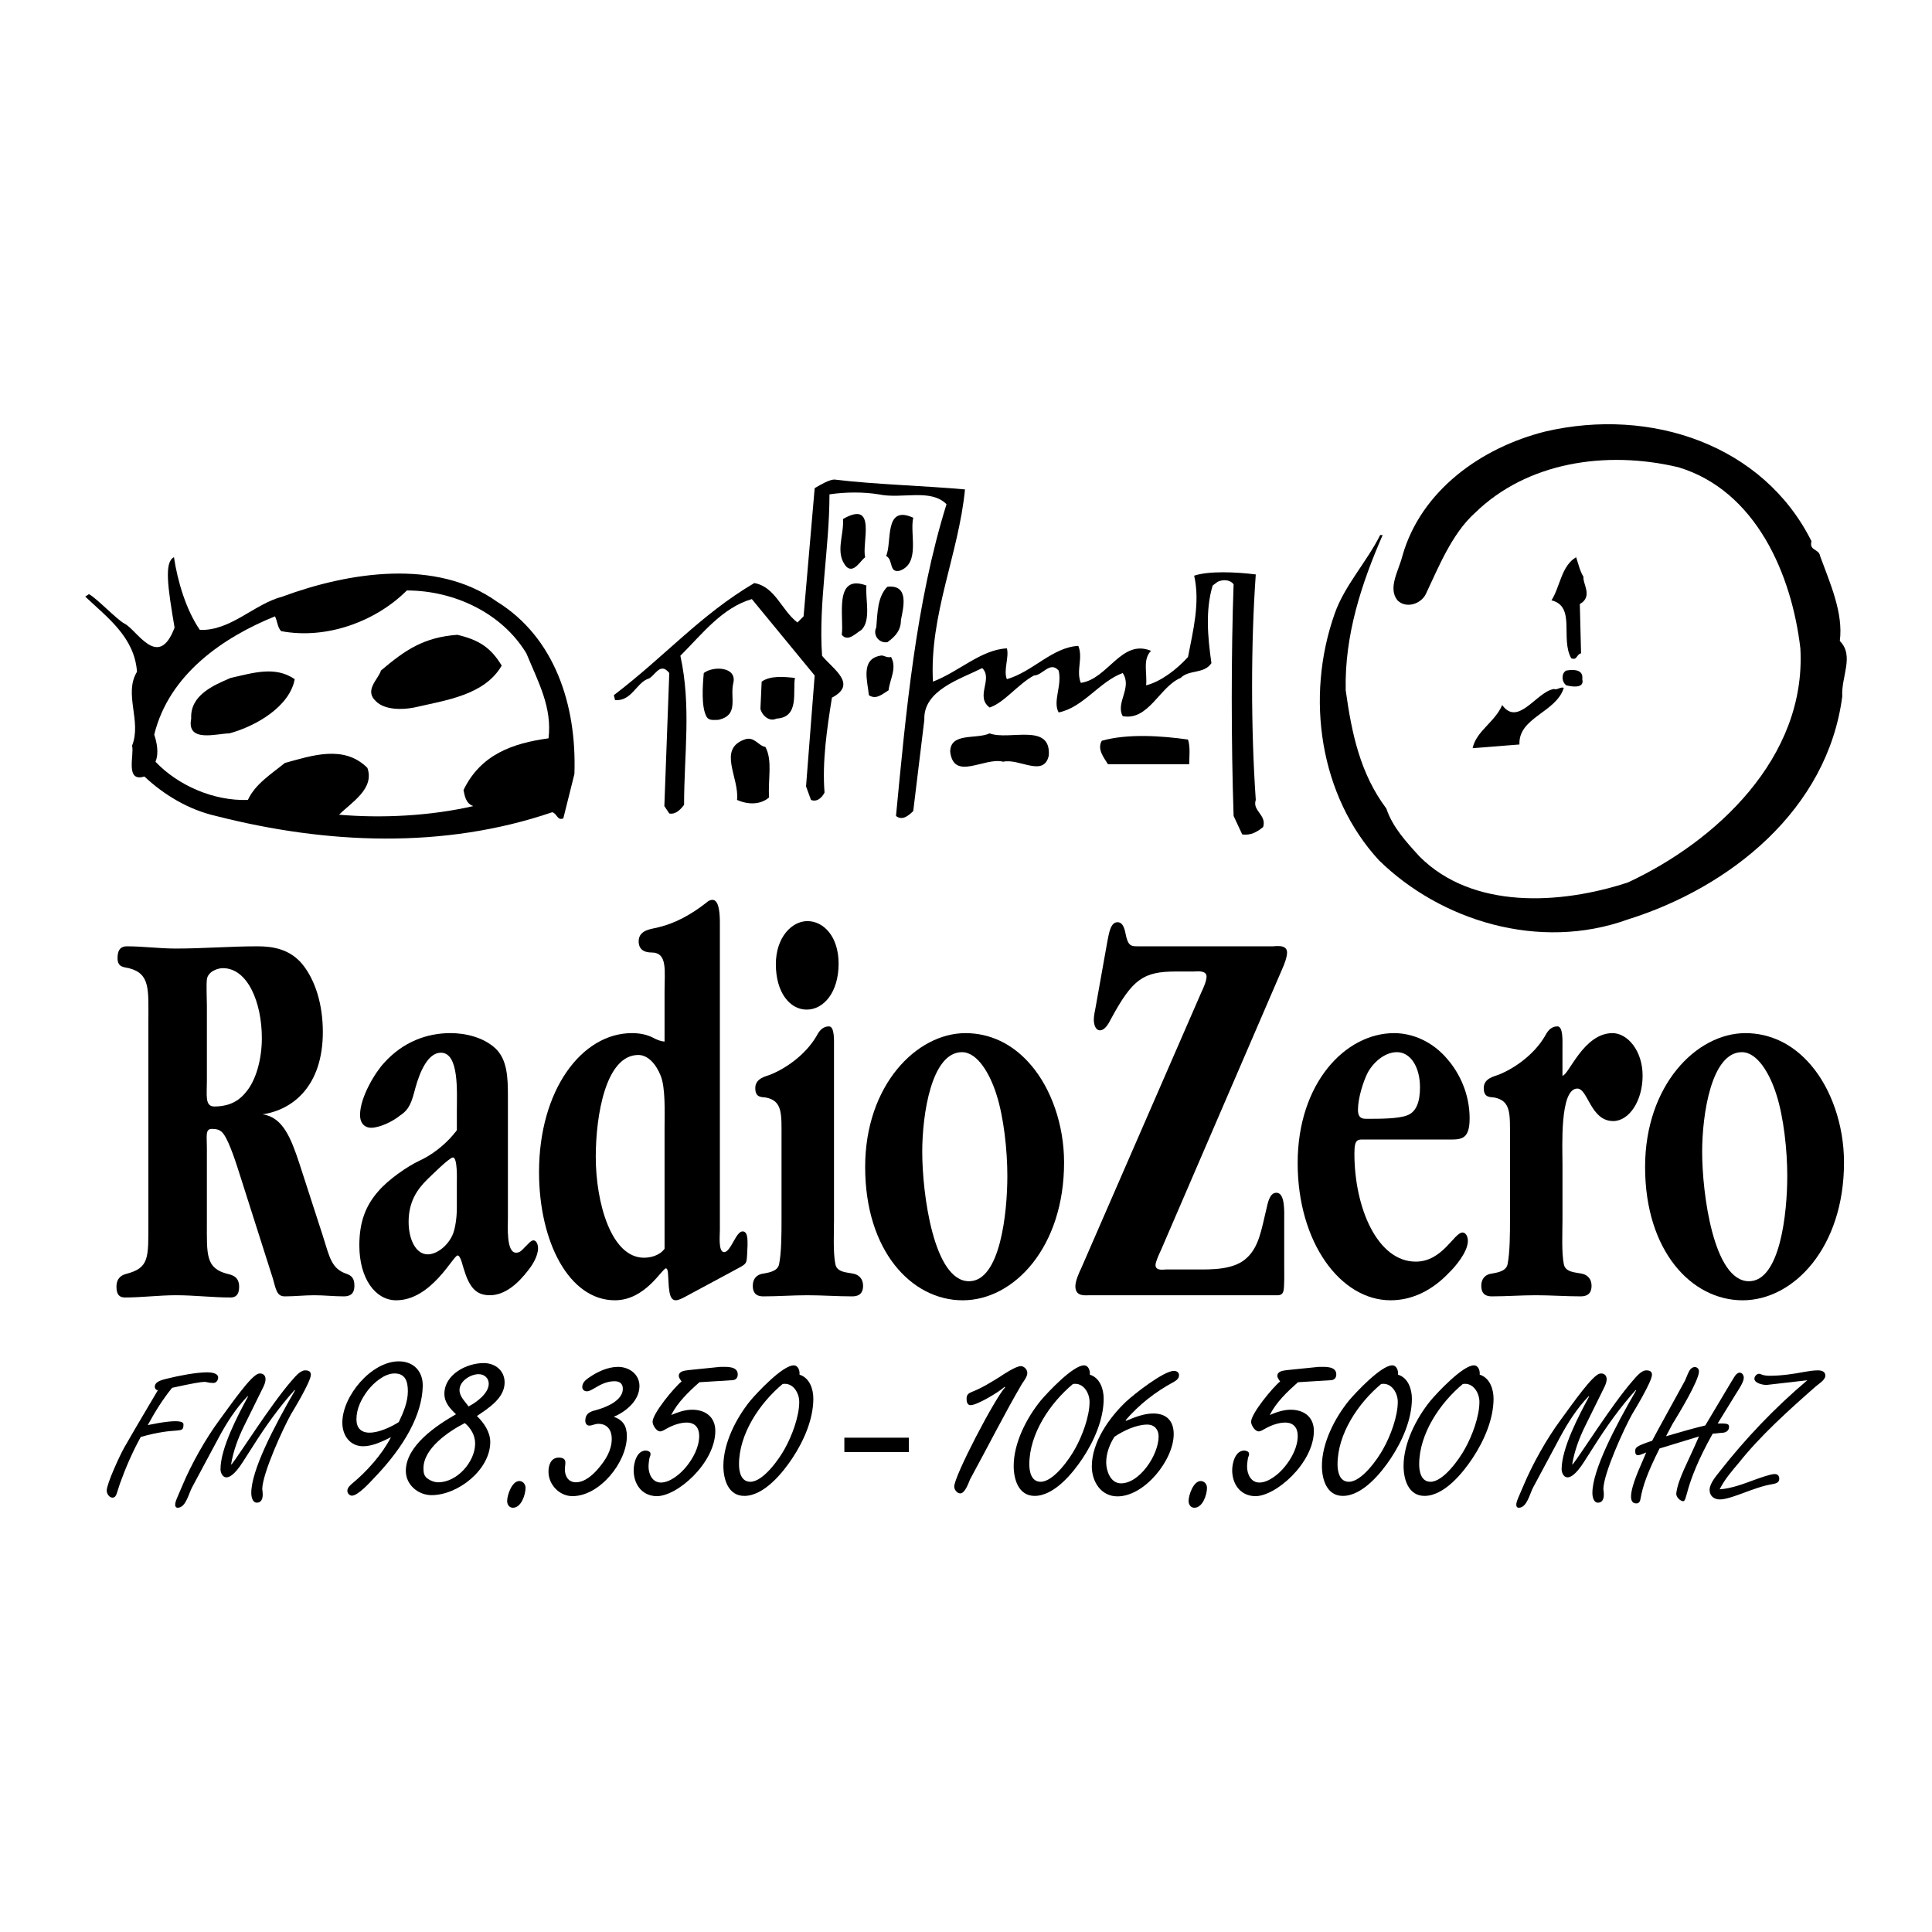
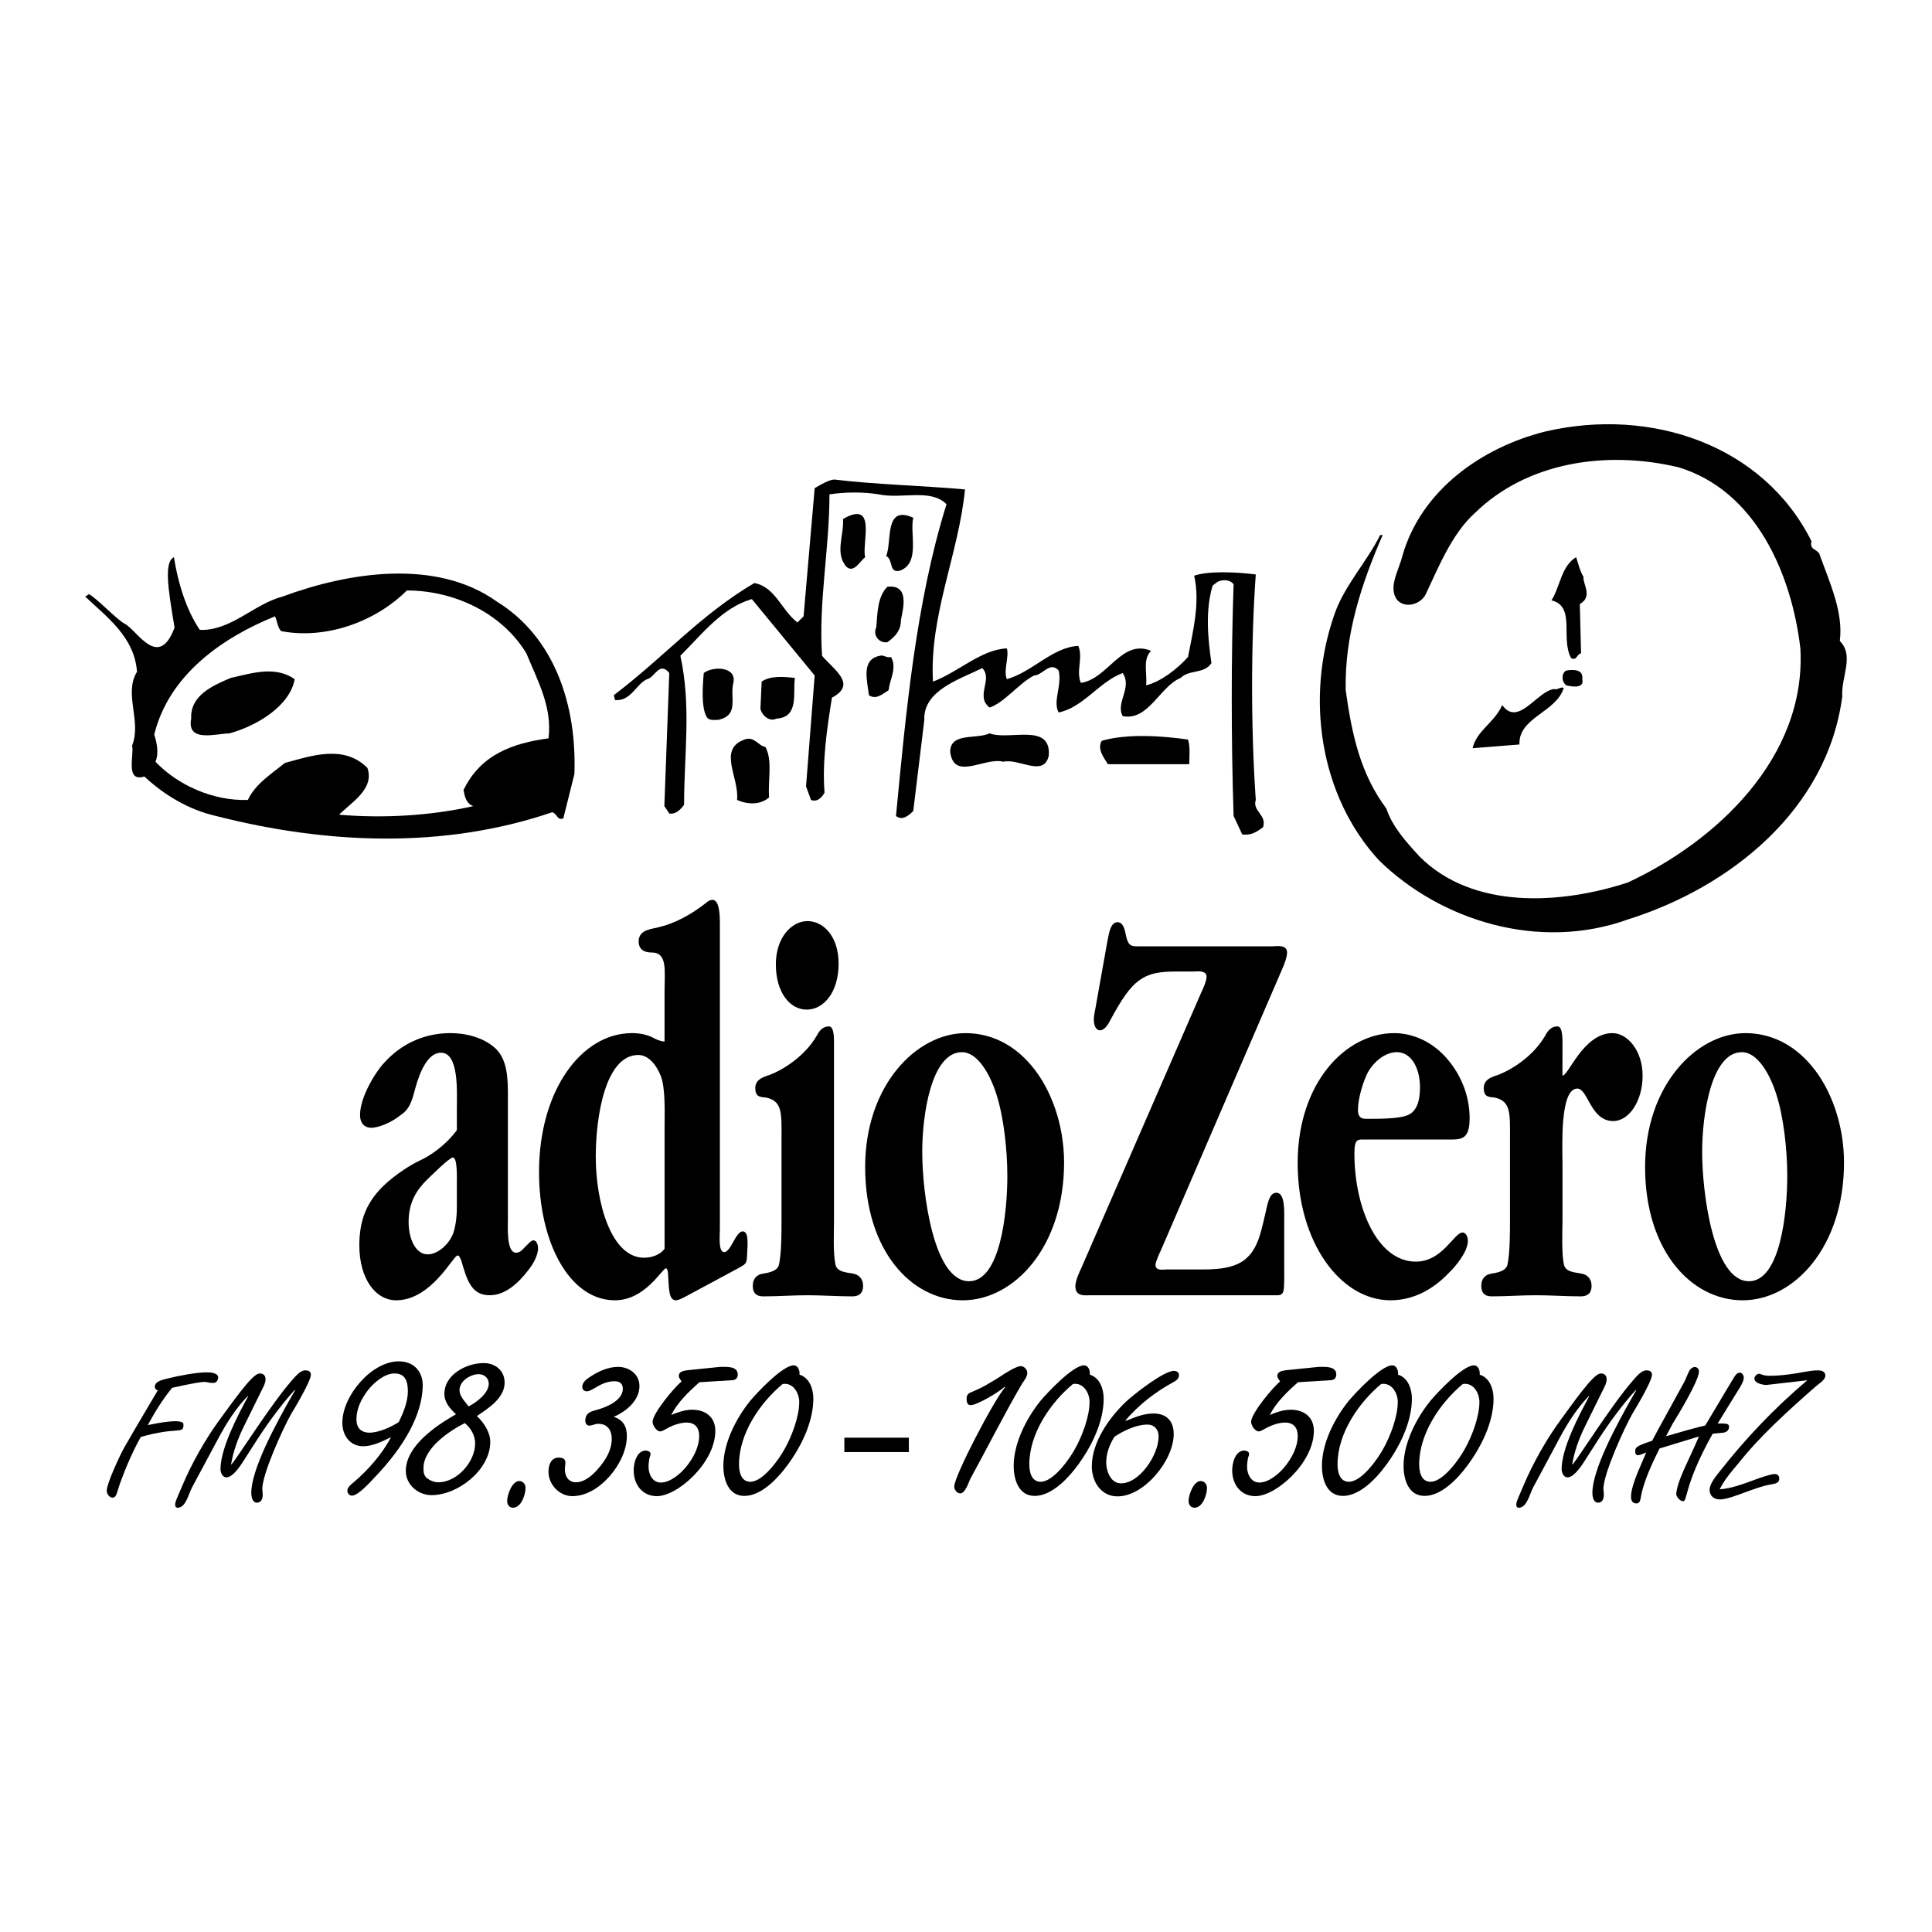
<svg xmlns="http://www.w3.org/2000/svg" version="1.0" id="Layer_1" x="0px" y="0px" width="192.756px" height="192.756px" viewBox="0 0 192.756 192.756" enable-background="new 0 0 192.756 192.756" xml:space="preserve">
  <g>
    <polygon fill-rule="evenodd" clip-rule="evenodd" fill="#FFFFFF" points="0,0 192.756,0 192.756,192.756 0,192.756 0,0  " />
    <path fill-rule="evenodd" clip-rule="evenodd" fill="#FFFFFF" d="M153.358,91.118c13.281,0,27.532-10.075,27.532-23.357   c0-13.282-7.129-20.506-19.951-23.971c-7.581-2.05-24.587,2.048-28.147,23.971C130.662,80.872,140.075,91.118,153.358,91.118   L153.358,91.118z" />
    <polygon fill-rule="evenodd" clip-rule="evenodd" fill="#FFFFFF" points="66.773,81.161 67.05,65.149 75.348,59.156 80.88,63.919    82.417,48.707 95.478,49.475 91.943,68.99 99.319,65.917 99.166,68.683 106.542,65.303 106.695,69.298 113.149,65.917    112.842,69.759 119.757,65.764 120.525,57.773 124.213,58.081 124.521,82.667 66.773,81.161  " />
    <path fill-rule="evenodd" clip-rule="evenodd" d="M180.73,53.993c-0.245,0.984,0.738,0.738,0.86,1.476   c0.983,2.704,2.336,5.655,1.968,8.482c1.475,1.476,0.122,3.565,0.245,5.532c-1.475,11.31-11.187,19.054-21.39,22.25   c-8.852,3.196-18.686,0.123-24.832-5.901c-5.9-6.392-7.376-16.227-4.426-24.586c0.983-2.827,3.196-5.163,4.548-7.868h0.246   c-2.09,4.794-3.811,9.958-3.688,15.489c0.614,4.426,1.476,8.359,4.056,11.802c0.615,1.844,1.969,3.319,3.32,4.794   c5.285,5.286,14.015,4.794,20.775,2.582c8.728-4.057,17.825-12.416,17.211-23.357c-0.861-7.376-4.427-15.736-12.171-18.071   c-7.253-1.721-15.12-0.491-20.284,4.548c-2.335,2.09-3.688,5.532-4.917,8.114c-0.491,0.983-1.966,1.475-2.827,0.614   c-0.983-1.229,0.122-2.951,0.492-4.425c1.844-6.516,7.867-10.818,14.26-12.417C164.749,40.593,175.937,44.404,180.73,53.993   L180.73,53.993z" />
    <path fill-rule="evenodd" clip-rule="evenodd" d="M96.277,48.83c-0.615,6.392-3.565,12.539-3.196,19.177   c2.582-0.983,4.794-3.196,7.375-3.319c0.246,0.86-0.368,2.212,0,3.073c2.583-0.738,4.549-3.196,7.13-3.319   c0.492,1.229-0.245,2.458,0.246,3.688c2.705-0.369,4.057-4.426,7.008-3.196c-0.861,0.861-0.369,2.213-0.492,3.442   c1.475-0.369,3.073-1.599,4.18-2.828c0.492-2.581,1.229-5.408,0.615-8.113c1.475-0.492,4.18-0.369,6.146-0.123   c-0.491,6.884-0.491,15.367,0,22.496c-0.368,1.106,1.107,1.476,0.738,2.705c-0.615,0.492-1.229,0.86-2.09,0.738l-0.86-1.844   c-0.246-7.376-0.246-16.227,0-23.111c-0.368-0.492-1.106-0.492-1.598-0.246l-0.492,0.369c-0.737,2.458-0.492,5.163-0.122,7.744   c-0.739,1.107-2.214,0.615-3.074,1.476c-2.09,0.861-3.196,4.303-5.777,3.811c-0.738-1.353,0.982-2.828,0-4.302   c-2.336,0.86-3.935,3.441-6.393,3.933c-0.615-1.106,0.368-2.704,0-4.18c-0.861-0.983-1.599,0.492-2.459,0.492   c-1.598,0.861-2.951,2.705-4.425,3.196c-1.476-1.106,0.368-2.827-0.738-3.933c-2.212,1.106-5.901,2.212-5.778,5.163l-1.106,9.097   c-0.492,0.492-1.107,0.984-1.722,0.492c0.984-10.203,1.967-21.267,5.041-31.102c-1.598-1.598-4.426-0.491-6.761-0.983   c-1.475-0.246-3.319-0.246-4.917,0c0,5.409-1.106,10.818-0.738,16.104c1.107,1.352,3.565,2.827,0.984,4.18   c-0.492,3.073-0.984,6.392-0.738,9.465c-0.246,0.492-0.738,0.983-1.353,0.737l-0.492-1.352l0.861-11.064l-6.27-7.622   c-2.95,0.86-4.917,3.442-7.13,5.655c1.107,5.04,0.37,9.834,0.37,14.875c-0.37,0.492-0.861,0.983-1.476,0.86l-0.492-0.738   l0.492-13.276c-0.983-1.229-1.475,0.491-2.213,0.614c-1.106,0.492-1.598,2.212-3.196,2.09l-0.123-0.492   c5.163-3.934,8.605-7.991,14.014-11.187c2.09,0.369,2.705,2.705,4.303,3.934l0.614-0.615l1.107-12.785   c0.615-0.369,1.475-0.861,1.967-0.861C87.303,48.338,92.22,48.461,96.277,48.83L96.277,48.83z" />
    <path fill-rule="evenodd" clip-rule="evenodd" d="M86.319,55.591c-0.492,0.368-1.106,1.598-1.844,0.983   c-1.229-1.352-0.245-3.196-0.368-4.794C87.549,49.813,85.951,54.239,86.319,55.591L86.319,55.591z" />
    <path fill-rule="evenodd" clip-rule="evenodd" d="M91.114,51.657c-0.369,1.598,0.737,4.549-1.353,5.286   c-1.106,0.246-0.615-1.106-1.352-1.475C89.024,54.116,88.164,50.305,91.114,51.657L91.114,51.657z" />
    <path fill-rule="evenodd" clip-rule="evenodd" d="M19.937,62.844c3.073,0.123,5.41-2.582,8.237-3.32   c6.638-2.458,15.366-3.811,21.39,0.492c5.778,3.565,7.991,10.327,7.745,17.21l-1.107,4.426c-0.615,0.246-0.615-0.492-1.106-0.615   c-10.818,3.688-22.497,3.196-33.561,0.369c-2.705-0.615-5.163-2.09-7.13-3.934c-1.966,0.615-0.983-2.212-1.229-3.073   c0.983-2.458-0.86-5.163,0.492-7.376c-0.246-3.442-2.951-5.409-5.164-7.499l0.369-0.245c0.738,0.368,2.828,2.581,3.565,2.95   c1.229,0.615,3.365,4.687,4.979,0.385c-0.691-4.072-1.045-6.531-0.061-7.022C17.724,58.05,18.585,60.877,19.937,62.844   L19.937,62.844z" />
    <path fill-rule="evenodd" clip-rule="evenodd" d="M157.988,57.558c-0.123,0.615,0.984,1.967-0.369,2.705l0.124,4.917   c-0.492,0.123-0.37,0.738-0.984,0.492c-1.105-1.967,0.492-5.163-1.967-5.778c0.861-1.352,0.983-3.442,2.459-4.302   C157.497,56.328,157.619,56.943,157.988,57.558L157.988,57.558z" />
-     <path fill-rule="evenodd" clip-rule="evenodd" d="M86.442,58.418c-0.123,1.352,0.492,3.442-0.492,4.426   c-0.615,0.368-1.353,1.229-1.967,0.491C84.23,61.615,83.124,57.189,86.442,58.418L86.442,58.418z" />
    <path fill-rule="evenodd" clip-rule="evenodd" d="M89.885,61.86c0,0.984-0.492,1.598-1.353,2.213   c-0.86,0.123-1.475-0.738-1.106-1.475c0.123-1.475,0.123-3.074,1.106-4.057C90.745,58.295,90.13,60.631,89.885,61.86L89.885,61.86z   " />
    <path fill-rule="evenodd" clip-rule="evenodd" fill="#FFFFFF" d="M52.513,65.18c1.229,2.95,2.582,5.409,2.213,8.482   c-3.565,0.492-6.761,1.599-8.482,5.163c0.123,0.615,0.246,1.353,0.983,1.598c-4.302,0.984-9.097,1.229-13.399,0.861   c1.229-1.229,3.565-2.582,2.827-4.672c-2.335-2.335-5.532-1.229-8.236-0.491c-1.353,1.106-2.951,2.09-3.688,3.688   c-3.443,0.123-7.007-1.475-9.22-3.811c0.369-0.86,0.123-1.967-0.123-2.705c1.475-6.023,6.884-9.711,12.047-11.801   c0.246,0.492,0.246,1.106,0.615,1.476c4.548,0.86,9.466-0.984,12.539-4.057C45.261,58.91,50.055,61.123,52.513,65.18L52.513,65.18z   " />
-     <path fill-rule="evenodd" clip-rule="evenodd" d="M50.055,66.409c-1.721,2.95-5.532,3.442-8.728,4.179   c-1.229,0.246-2.951,0.246-3.811-0.615c-1.229-1.106,0.245-2.212,0.491-3.073c2.459-2.089,4.303-3.319,7.622-3.565   C47.719,63.827,48.948,64.565,50.055,66.409L50.055,66.409z" />
    <path fill-rule="evenodd" clip-rule="evenodd" d="M88.901,65.548c0.615,1.107-0.123,2.213-0.246,3.319   c-0.615,0.369-1.229,0.984-1.967,0.492c-0.123-1.353-0.861-3.565,1.106-3.934C88.164,65.303,88.41,65.671,88.901,65.548   L88.901,65.548z" />
    <path fill-rule="evenodd" clip-rule="evenodd" d="M73.166,68.13c-0.369,1.476,0.615,3.196-1.475,3.688   c-0.492,0-0.983,0.123-1.229-0.369c-0.492-0.984-0.369-2.95-0.246-4.302C71.199,66.409,73.534,66.532,73.166,68.13L73.166,68.13z" />
    <path fill-rule="evenodd" clip-rule="evenodd" d="M157.865,67.761c0.246,0.983-1.106,0.738-1.598,0.615   c-0.492-0.369-0.492-1.229,0-1.476C157.005,66.777,157.988,66.777,157.865,67.761L157.865,67.761z" />
    <path fill-rule="evenodd" clip-rule="evenodd" d="M29.403,67.761c-0.492,2.704-3.812,4.671-6.516,5.409   c-1.229,0-4.302,0.983-3.811-1.475c-0.123-2.335,2.212-3.319,3.934-4.057C25.223,67.147,27.436,66.409,29.403,67.761L29.403,67.761   z" />
    <path fill-rule="evenodd" clip-rule="evenodd" d="M79.312,67.638c-0.246,1.352,0.492,3.934-1.844,4.057   c-0.738,0.369-1.476-0.369-1.599-0.983l0.123-2.705C76.854,67.392,78.206,67.515,79.312,67.638L79.312,67.638z" />
    <path fill-rule="evenodd" clip-rule="evenodd" d="M156.021,68.622c-0.737,2.458-4.549,2.951-4.425,5.655l-4.673,0.369   c0.37-1.722,2.214-2.582,2.951-4.303c1.598,2.212,3.441-1.353,5.163-1.599C155.407,68.867,155.653,68.499,156.021,68.622   L156.021,68.622z" />
    <path fill-rule="evenodd" clip-rule="evenodd" d="M104.637,75.383c-0.492,2.213-2.951,0.246-4.549,0.615   c-1.844-0.492-4.917,1.967-5.286-0.983c0-1.967,2.582-1.229,3.935-1.844C100.702,73.908,104.883,72.064,104.637,75.383   L104.637,75.383z" />
    <path fill-rule="evenodd" clip-rule="evenodd" d="M118.527,73.785c0.246,0.738,0.123,1.721,0.123,2.458h-8.113   c-0.369-0.614-1.106-1.475-0.614-2.335C112.503,73.17,115.946,73.417,118.527,73.785L118.527,73.785z" />
    <path fill-rule="evenodd" clip-rule="evenodd" d="M76.362,74.522c0.737,1.353,0.246,3.196,0.369,5.041   c-0.861,0.737-2.09,0.737-3.197,0.245c0.247-2.212-1.966-5.04,0.738-6.023C75.255,73.417,75.625,74.399,76.362,74.522   L76.362,74.522z" />
    <path fill-rule="evenodd" clip-rule="evenodd" fill="#FFFFFF" d="M155.994,48.44c0.092,1.328-0.08,2.617-0.354,3.915   c-0.058,0.521,0.401,0.984,0.997,1.022c0.607,0.04,1.145-0.344,1.19-0.865c0.298-1.348,0.436-2.705,0.367-4.072   c0-0.521-0.492-0.944-1.1-0.944S155.994,47.919,155.994,48.44L155.994,48.44L155.994,48.44z" />
    <path fill-rule="evenodd" clip-rule="evenodd" fill="#FFFFFF" d="M146.957,52.614c0.744,1.104,1.238,2.306,1.65,3.567   c0.21,0.48,0.839,0.651,1.373,0.388c0.546-0.27,0.821-0.872,0.6-1.346c-0.416-1.316-0.976-2.561-1.719-3.71   c-0.26-0.452-0.898-0.571-1.424-0.268C146.912,51.55,146.696,52.163,146.957,52.614L146.957,52.614L146.957,52.614z" />
    <path fill-rule="evenodd" clip-rule="evenodd" fill="#FFFFFF" d="M142.297,61.468c1.195,0.584,2.225,1.378,3.212,2.265   c0.423,0.311,1.053,0.145,1.384-0.352c0.338-0.506,0.275-1.165-0.153-1.465c-1.019-0.932-2.125-1.729-3.344-2.353   c-0.451-0.261-1.063-0.046-1.367,0.48C141.725,60.569,141.845,61.207,142.297,61.468L142.297,61.468L142.297,61.468z" />
    <path fill-rule="evenodd" clip-rule="evenodd" fill="#FFFFFF" d="M139.159,69.837c1.328-0.092,2.616,0.08,3.915,0.355   c0.522,0.057,0.984-0.401,1.023-0.997c0.039-0.608-0.345-1.146-0.866-1.191c-1.348-0.298-2.705-0.436-4.072-0.367   c-0.521,0-0.944,0.493-0.944,1.1C138.215,69.344,138.639,69.837,139.159,69.837L139.159,69.837L139.159,69.837z" />
    <path fill-rule="evenodd" clip-rule="evenodd" fill="#FFFFFF" d="M141.324,78.202c1.104-0.743,2.306-1.239,3.567-1.649   c0.48-0.211,0.652-0.839,0.388-1.375c-0.269-0.545-0.871-0.82-1.345-0.6c-1.316,0.416-2.561,0.976-3.71,1.719   c-0.452,0.261-0.572,0.899-0.269,1.425S140.873,78.463,141.324,78.202L141.324,78.202L141.324,78.202z" />
    <path fill-rule="evenodd" clip-rule="evenodd" fill="#FFFFFF" d="M148.781,84.739c0.584-1.196,1.377-2.226,2.265-3.212   c0.311-0.423,0.144-1.053-0.353-1.385c-0.506-0.337-1.164-0.274-1.464,0.154c-0.932,1.019-1.729,2.125-2.354,3.343   c-0.262,0.452-0.047,1.064,0.48,1.368C147.882,85.311,148.52,85.19,148.781,84.739L148.781,84.739L148.781,84.739z" />
    <path fill-rule="evenodd" clip-rule="evenodd" fill="#FFFFFF" d="M158.508,86.672c-0.093-1.328,0.079-2.616,0.354-3.915   c0.058-0.521-0.401-0.984-0.997-1.022c-0.607-0.04-1.146,0.344-1.19,0.865c-0.299,1.348-0.436,2.705-0.367,4.072   c0,0.522,0.492,0.944,1.099,0.944C158.015,87.616,158.508,87.194,158.508,86.672L158.508,86.672L158.508,86.672z" />
    <path fill-rule="evenodd" clip-rule="evenodd" fill="#FFFFFF" d="M167.077,82.254c-0.743-1.104-1.239-2.306-1.649-3.568   c-0.212-0.48-0.84-0.651-1.375-0.388c-0.545,0.271-0.821,0.871-0.6,1.346c0.416,1.315,0.976,2.56,1.719,3.71   c0.262,0.451,0.899,0.571,1.425,0.268C167.122,83.318,167.339,82.705,167.077,82.254L167.077,82.254L167.077,82.254z" />
    <path fill-rule="evenodd" clip-rule="evenodd" fill="#FFFFFF" d="M172.617,75.752c-1.195-0.585-2.226-1.378-3.212-2.266   c-0.423-0.31-1.054-0.145-1.385,0.352c-0.339,0.506-0.275,1.165,0.153,1.465c1.019,0.932,2.125,1.729,3.344,2.354   c0.451,0.261,1.063,0.045,1.367-0.48S173.068,76.012,172.617,75.752L172.617,75.752L172.617,75.752z" />
    <path fill-rule="evenodd" clip-rule="evenodd" fill="#FFFFFF" d="M176.367,66.3c-1.329,0.091-2.617-0.081-3.916-0.355   c-0.521-0.058-0.982,0.401-1.021,0.997c-0.039,0.607,0.344,1.146,0.865,1.191c1.348,0.298,2.705,0.435,4.072,0.367   c0.521,0,0.944-0.493,0.944-1.1C177.312,66.793,176.888,66.3,176.367,66.3L176.367,66.3L176.367,66.3z" />
    <path fill-rule="evenodd" clip-rule="evenodd" fill="#FFFFFF" d="M173.178,56.911c-1.104,0.743-2.306,1.238-3.567,1.65   c-0.48,0.211-0.652,0.839-0.388,1.374c0.269,0.546,0.871,0.821,1.346,0.6c1.315-0.416,2.559-0.975,3.709-1.718   c0.453-0.261,0.571-0.899,0.268-1.425C174.242,56.865,173.63,56.649,173.178,56.911L173.178,56.911L173.178,56.911z" />
    <path fill-rule="evenodd" clip-rule="evenodd" fill="#FFFFFF" d="M165.721,50.373c-0.584,1.196-1.377,2.226-2.265,3.213   c-0.311,0.422-0.144,1.052,0.353,1.384c0.506,0.338,1.164,0.275,1.464-0.153c0.932-1.018,1.73-2.125,2.354-3.344   c0.262-0.451,0.047-1.063-0.48-1.367C166.62,49.802,165.982,49.922,165.721,50.373L165.721,50.373L165.721,50.373z" />
-     <path fill-rule="evenodd" clip-rule="evenodd" d="M32.21,123.304c0.672,2.124,0.849,3.297,2.406,3.8   c0.424,0.168,0.743,0.392,0.743,1.173c0,0.95-0.602,1.062-1.062,1.062c-0.99,0-1.946-0.112-2.937-0.112s-1.945,0.112-2.936,0.112   c-0.814,0-0.885-0.671-1.203-1.789l-3.256-10.225c-0.353-1.118-1.061-3.354-1.627-4.136c-0.318-0.503-0.777-0.559-1.203-0.559   c-0.671,0-0.495,0.726-0.495,1.845v7.431c0,3.297-0.141,4.639,2.087,5.197c0.46,0.111,1.132,0.279,1.132,1.285   c0,0.838-0.39,1.062-0.849,1.062c-1.84,0-3.609-0.224-5.448-0.224c-1.698,0-3.396,0.224-5.094,0.224   c-0.496,0-0.849-0.224-0.849-1.062c0-0.894,0.531-1.174,0.955-1.285c2.334-0.615,2.229-1.564,2.229-5.197v-19.894   c0-3.296,0.212-4.86-1.946-5.419c-0.46-0.112-1.132-0.056-1.132-1.006c0-0.894,0.389-1.174,0.92-1.174   c1.627,0,3.255,0.224,4.882,0.224c2.759,0,5.448-0.224,8.172-0.224c1.522,0,3.184,0.28,4.423,1.732   c1.343,1.621,2.087,4.08,2.087,6.818c0,5.364-2.972,7.767-6.015,8.214c2.017,0.279,2.83,2.347,3.679,4.918L32.21,123.304   L32.21,123.304L32.21,123.304z M20.641,107.881c0,1.397-0.212,2.514,0.743,2.514c1.061,0,2.193-0.278,3.078-1.341   c1.096-1.229,1.663-3.408,1.663-5.476c0-3.576-1.416-6.985-3.892-6.985c-0.531,0-1.485,0.335-1.592,1.118   c-0.071,0.614,0,1.955,0,2.626V107.881L20.641,107.881z" />
    <path fill-rule="evenodd" clip-rule="evenodd" d="M50.674,121.515c0,0.839-0.177,3.466,0.814,3.466c0.389,0,0.566-0.224,0.884-0.56   c0.212-0.168,0.566-0.67,0.85-0.67c0.283,0,0.459,0.391,0.459,0.782c0,0.782-0.566,1.677-0.92,2.123   c-1.097,1.453-2.405,2.57-3.891,2.57c-1.379,0-2.051-0.782-2.618-2.682c-0.071-0.168-0.283-1.286-0.602-1.286   c-0.424,0-2.618,4.472-6.12,4.472c-2.087,0-3.679-2.181-3.679-5.478c0-2.401,0.672-4.022,1.91-5.42   c0.955-1.118,2.866-2.459,4.069-3.018c1.238-0.559,2.512-1.563,3.361-2.569c0.248-0.336,0.389-0.393,0.389-0.56v-1.844   c0-1.899,0.248-5.812-1.592-5.812c-1.274,0-2.087,1.845-2.547,3.521c-0.354,1.342-0.566,2.125-1.522,2.739   c-0.742,0.615-2.051,1.229-2.901,1.229c-0.53,0-1.096-0.336-1.096-1.286c0-1.788,1.557-4.302,2.406-5.196   c1.911-2.124,4.315-2.962,6.615-2.962c1.451,0,3.29,0.392,4.528,1.564c1.132,1.117,1.203,2.85,1.203,4.694V121.515L50.674,121.515   L50.674,121.515z M45.58,117.827c0-0.168,0.071-2.346-0.389-2.346c-0.354,0-2.193,1.844-2.548,2.178   c-1.026,1.007-1.875,2.236-1.875,4.247c0,1.732,0.708,3.241,1.91,3.241c0.92,0,2.088-0.895,2.547-2.123   c0.212-0.615,0.354-1.564,0.354-2.514V117.827L45.58,117.827z" />
    <path fill-rule="evenodd" clip-rule="evenodd" d="M71.823,122.688c0,0.559-0.177,2.235,0.424,2.235   c0.672,0,1.167-2.066,1.839-2.066c0.531,0,0.496,0.837,0.496,1.396c-0.106,1.845,0.071,1.732-0.956,2.292l-4.776,2.57   c-0.318,0.168-1.061,0.615-1.415,0.615c-0.531,0-0.637-0.615-0.708-1.342l-0.07-1.174c0-0.168-0.036-0.67-0.213-0.67   c-0.389,0-2.051,3.186-5.094,3.186c-4.563,0-7.571-5.812-7.571-12.797c0-8.158,4.246-13.858,9.269-13.858   c0.708,0,1.415,0.112,2.087,0.447c0.177,0.111,0.779,0.391,1.168,0.391V98.94c0-2.125,0.318-3.912-1.309-3.912   c-0.46,0-1.274-0.112-1.274-1.118c0-1.229,1.486-1.229,1.981-1.397c1.662-0.391,3.29-1.285,4.776-2.458   c0.177-0.167,0.389-0.279,0.602-0.279c0.708,0,0.743,1.564,0.743,2.346V122.688L71.823,122.688L71.823,122.688z M66.304,112.463   c0-1.454,0.106-3.912-0.389-5.142c-0.495-1.229-1.309-2.066-2.229-2.066c-3.254,0-4.246,6.035-4.246,10.17   c0,4.525,1.521,10.058,4.812,10.058c0.566,0,1.521-0.167,2.052-0.895V112.463L66.304,112.463z" />
    <path fill-rule="evenodd" clip-rule="evenodd" d="M83.209,121.683c0,1.286-0.106,3.298,0.142,4.471   c0.176,0.839,1.273,0.782,1.91,0.95c0.389,0.111,0.849,0.446,0.849,1.173c0,0.95-0.637,1.062-1.097,1.062   c-1.486,0-2.972-0.112-4.457-0.112c-1.486,0-2.901,0.112-4.388,0.112c-0.46,0-1.062-0.112-1.062-1.062   c0-0.727,0.425-1.062,0.85-1.173c0.495-0.111,1.592-0.168,1.769-0.95c0.248-1.173,0.248-3.185,0.248-4.471v-8.215   c0-2.346,0.106-3.631-1.557-3.967c-0.495-0.056-1.061,0-1.061-0.95c0-1.005,1.131-1.173,1.521-1.341   c1.521-0.614,3.467-1.955,4.563-3.8c0.213-0.391,0.531-1.006,1.273-1.006c0.566,0,0.496,1.453,0.496,2.012V121.683L83.209,121.683   L83.209,121.683z M77.407,96.202c0-2.682,1.592-4.303,3.149-4.303c1.591,0,3.112,1.509,3.112,4.247   c0,2.851-1.485,4.583-3.184,4.583S77.407,98.996,77.407,96.202L77.407,96.202z" />
    <path fill-rule="evenodd" clip-rule="evenodd" d="M86.317,116.43c0-8.157,5.129-13.354,10.011-13.354   c2.371,0,4.706,1.006,6.579,3.24c1.946,2.292,3.256,5.868,3.256,9.667c0,8.438-4.987,13.748-10.117,13.748   C90.951,129.73,86.317,124.812,86.317,116.43L86.317,116.43L86.317,116.43z M100.503,117.325c0-2.571-0.354-5.868-1.097-8.16   c-0.637-2.011-1.875-4.19-3.432-4.19c-3.042,0-3.962,6.203-3.962,9.947c0,4.135,1.132,12.907,4.67,12.907   C99.795,127.829,100.503,121.014,100.503,117.325L100.503,117.325z" />
    <path fill-rule="evenodd" clip-rule="evenodd" d="M115.816,124.757c-0.105,0.224-0.53,1.117-0.53,1.453   c0,0.615,0.813,0.446,1.026,0.446h3.078c1.485,0,3.749,0.056,5.023-1.174c1.202-1.116,1.449-2.85,1.91-4.75   c0.176-0.782,0.354-1.731,1.025-1.731c0.885,0,0.778,1.899,0.778,2.851v4.469c0,0.56,0.036,1.956-0.071,2.459   c-0.105,0.504-0.53,0.447-0.777,0.447h-18.573c-0.425,0-1.415,0.167-1.415-0.894c0-0.559,0.389-1.397,0.602-1.845l11.993-27.548   c0.141-0.279,0.494-1.062,0.494-1.51c0-0.67-1.062-0.502-1.272-0.502h-1.806c-3.253,0-4.314,0.782-6.438,4.693   c-0.283,0.559-0.636,1.174-1.132,1.174c-0.389,0-0.601-0.503-0.601-1.062c0-0.392,0.105-0.839,0.177-1.229l1.167-6.538   c0.178-0.894,0.319-1.956,1.026-1.956c0.389,0,0.602,0.336,0.743,0.895c0.318,1.62,0.529,1.508,1.661,1.508h13.091   c0.247,0,1.415-0.224,1.415,0.615c0,0.503-0.318,1.286-0.496,1.676L115.816,124.757L115.816,124.757z" />
    <path fill-rule="evenodd" clip-rule="evenodd" d="M136.367,113.692c-0.884,0-1.238-0.168-1.238,1.397   c0,5.421,2.299,10.784,6.121,10.784c2.688,0,3.819-2.905,4.669-2.905c0.282,0,0.531,0.335,0.531,0.838   c0,1.117-1.311,2.626-1.839,3.129c-1.735,1.844-3.752,2.795-5.875,2.795c-4.987,0-9.268-5.757-9.268-13.69   c0-7.991,4.775-12.965,9.622-12.965c1.839,0,3.856,0.838,5.343,2.626c1.202,1.397,2.192,3.464,2.192,5.867   c0,2.067-0.777,2.124-1.98,2.124H136.367L136.367,113.692L136.367,113.692z M140.364,111.29c0.956-0.336,1.309-1.397,1.309-2.795   c0-2.067-0.954-3.521-2.299-3.521c-1.062,0-2.193,0.782-2.901,2.012c-0.46,0.895-0.989,2.571-0.989,3.744   c0,1.007,0.637,0.894,1.167,0.894C137.604,111.624,139.479,111.624,140.364,111.29L140.364,111.29z" />
    <path fill-rule="evenodd" clip-rule="evenodd" d="M155.889,107.321c0.601,0,2.087-4.246,4.987-4.246   c1.485,0,3.007,1.732,3.007,4.246c0,2.516-1.344,4.527-2.936,4.527c-2.265,0-2.512-3.241-3.574-3.241   c-1.769,0-1.484,5.812-1.484,7.544v5.531c0,1.286-0.106,3.298,0.14,4.471c0.178,0.839,1.275,0.782,1.911,0.95   c0.39,0.111,0.85,0.446,0.85,1.173c0,0.95-0.637,1.062-1.097,1.062c-1.486,0-2.973-0.112-4.459-0.112   c-1.484,0-2.899,0.112-4.385,0.112c-0.461,0-1.062-0.112-1.062-1.062c0-0.727,0.424-1.062,0.849-1.173   c0.495-0.111,1.592-0.168,1.769-0.95c0.247-1.173,0.247-3.185,0.247-4.471v-8.215c0-2.346,0.107-3.631-1.556-3.967   c-0.496-0.056-1.062,0-1.062-0.95c0-1.005,1.132-1.173,1.521-1.341c1.521-0.614,3.467-1.955,4.562-3.8   c0.213-0.391,0.532-1.006,1.274-1.006c0.565,0,0.496,1.453,0.496,2.012V107.321L155.889,107.321z" />
    <path fill-rule="evenodd" clip-rule="evenodd" d="M164.131,116.43c0-8.157,5.129-13.354,10.011-13.354   c2.371,0,4.705,1.006,6.58,3.24c1.946,2.292,3.255,5.868,3.255,9.667c0,8.438-4.988,13.748-10.118,13.748   C168.764,129.73,164.131,124.812,164.131,116.43L164.131,116.43L164.131,116.43z M178.316,117.325c0-2.571-0.354-5.868-1.097-8.16   c-0.637-2.011-1.875-4.19-3.432-4.19c-3.042,0-3.963,6.203-3.963,9.947c0,4.135,1.133,12.907,4.67,12.907   C177.608,127.829,178.316,121.014,178.316,117.325L178.316,117.325z" />
    <path fill-rule="evenodd" clip-rule="evenodd" d="M11.672,148.935c-0.072,0.216-0.162,0.485-0.449,0.485   c-0.323,0-0.575-0.396-0.575-0.702c0-0.699,1.329-3.554,1.725-4.255c1.096-1.94,4.436-7.525,3.376-5.766   c-0.197,0-0.305-0.18-0.305-0.342c0-0.574,0.898-0.718,1.293-0.825c1.077-0.27,2.837-0.612,3.933-0.612   c0.342,0,1.096,0.055,1.096,0.521c0,0.271-0.198,0.539-0.467,0.539c-0.593,0-0.575-0.108-0.934-0.108   c-0.359,0.02-1.095,0.127-3.196,0.594c-0.935,1.148-1.725,2.425-2.425,3.718c1.527-0.323,2.748-0.467,3.251-0.341   c0.377,0.09,0.306,0.286,0.306,0.358c0,0.916-0.665,0.127-4.257,1.167c-0.826,1.491-1.508,3.072-2.083,4.67L11.672,148.935   L11.672,148.935z" />
    <path fill-rule="evenodd" clip-rule="evenodd" d="M24.333,142.307c-0.592,1.204-1.059,2.479-1.274,3.773l0.036,0.035   c0.7-0.845,3.897-5.945,5.962-8.317c0.324-0.358,0.863-1.076,1.383-1.076c0.36,0,0.557,0.108,0.575,0.413   c0.036,0.663-1.868,3.772-1.975,3.952c-0.809,1.436-2.874,5.961-2.874,7.488c0,0.055,0.072,0.395,0.036,0.718   c-0.036,0.323-0.179,0.629-0.575,0.629c-0.449,0-0.557-0.609-0.557-0.97c0-2.245,2.209-6.519,4.365-10.237l-0.037-0.036   c-1.544,1.707-2.909,3.628-4.148,5.587l-1.024,1.598c-1.634,2.551-2.227,1.275-2.227,0.72c0-2.103,1.742-5.407,2.748-7.258   l-0.036-0.035c-1.167,1.202-2.083,2.641-2.874,4.112l-2.676,4.993c-0.359,0.683-0.611,1.958-1.383,2.03   c-0.18,0.018-0.521-0.055-0.108-0.988l0.539-1.257c0.88-2.101,2.299-4.634,3.682-6.502c1.293-1.761,3.161-4.454,3.916-4.634   c0.413-0.091,1.041,0.216,0.431,1.4L24.333,142.307L24.333,142.307z" />
    <path fill-rule="evenodd" clip-rule="evenodd" d="M36.869,142.936c-0.854,0-1.307-0.477-1.307-1.331   c0-1.082,0.503-2.062,1.157-2.919c0.578-0.729,1.635-1.657,2.64-1.657c1.106,0,1.333,0.829,1.333,1.783   c0,1.057-0.453,2.139-0.906,3.069C39.007,142.382,37.8,142.936,36.869,142.936L36.869,142.936L36.869,142.936z M39.007,143.389   c-0.88,1.709-2.389,3.395-3.847,4.603c-0.226,0.2-0.503,0.426-0.503,0.752c0,0.253,0.227,0.478,0.453,0.478   c0.604,0,1.785-1.307,2.138-1.683c3.193-3.295,4.853-6.462,4.928-9.203c0.05-1.483-0.88-2.515-2.389-2.515   c-2.74,0-5.632,3.47-5.632,6.11c0,1.282,0.754,2.362,2.087,2.362C37.171,144.293,38.202,143.79,39.007,143.389L39.007,143.389z" />
    <path fill-rule="evenodd" clip-rule="evenodd" d="M46.375,141.981c0.603,0.503,1.03,1.231,1.03,2.036   c0,1.835-1.81,3.871-3.671,3.871c-0.427,0-0.829-0.176-1.157-0.426c-0.301-0.277-0.326-0.604-0.326-0.982   C42.251,144.495,44.791,142.785,46.375,141.981L46.375,141.981L46.375,141.981z M43.055,149.171c2.64,0,5.858-2.538,5.858-5.304   c0-1.008-0.654-1.937-1.333-2.591c1.156-0.779,2.766-1.785,2.766-3.345c0-1.181-0.93-1.937-2.087-1.937   c-1.709,0-3.922,1.133-3.922,3.068c0,0.88,0.578,1.484,1.156,2.038c-1.936,1.105-5.004,3.142-5.004,5.656   C40.49,148.141,41.723,149.171,43.055,149.171L43.055,149.171L43.055,149.171z M46.751,140.32c-0.353-0.503-0.905-0.98-0.905-1.635   c0-0.904,1.105-1.583,1.91-1.583c0.554,0,1.006,0.378,1.006,0.955C48.763,139.014,47.53,139.918,46.751,140.32L46.751,140.32z" />
    <path fill-rule="evenodd" clip-rule="evenodd" d="M52.434,148.442c0,0.679-0.428,1.986-1.258,1.986   c-0.377,0-0.578-0.327-0.578-0.68c0-0.578,0.478-1.985,1.207-1.985C52.183,147.764,52.434,148.09,52.434,148.442L52.434,148.442z" />
    <path fill-rule="evenodd" clip-rule="evenodd" d="M59.424,140.697c0.955-0.251,2.716-0.929,2.716-2.137   c0-0.528-0.327-0.754-0.831-0.754c-0.754,0-1.407,0.327-2.011,0.704c-0.251,0.126-0.478,0.301-0.754,0.301   c-0.251,0-0.452-0.175-0.452-0.426c0-0.429,0.326-0.705,0.653-0.931c0.83-0.58,1.885-1.081,2.917-1.081   c1.106,0,2.137,0.729,2.137,1.911c0,1.458-1.358,2.563-2.564,3.067c0.93,0.326,1.307,0.93,1.307,1.936   c0,2.615-2.715,5.983-5.431,5.983c-1.307,0-2.389-1.155-2.389-2.438c0-0.678,0.251-1.408,1.032-1.408   c0.327,0,0.654,0.102,0.654,0.479c0,0.227-0.051,0.452-0.051,0.704c0,0.679,0.352,1.281,1.106,1.281c0.88,0,1.71-0.754,2.238-1.383   c0.729-0.854,1.333-1.81,1.333-2.967c0-0.829-0.428-1.483-1.333-1.483c-0.351,0-0.628,0.177-0.905,0.177   c-0.276,0-0.402-0.251-0.402-0.479C58.393,141.051,58.82,140.849,59.424,140.697L59.424,140.697z" />
    <path fill-rule="evenodd" clip-rule="evenodd" d="M71.845,136.374c0.604,0,1.76-0.102,1.76,0.754c0,0.378-0.226,0.578-0.603,0.578   l-3.219,0.2c-1.081,0.957-2.162,1.987-2.816,3.27c0.655-0.276,1.358-0.528,2.087-0.528c1.333,0,2.313,0.729,2.313,2.113   c0,3.217-3.872,6.613-5.934,6.511c-1.458-0.075-2.212-1.257-2.212-2.59c0-0.704,0.301-1.96,1.207-1.96   c0.176,0,0.477,0.1,0.477,0.326c0,0.101-0.024,0.228-0.075,0.302c-0.076,0.251-0.126,0.73-0.126,0.98   c0,0.729,0.377,1.584,1.232,1.584c0.93,0,1.961-0.88,2.514-1.559c0.704-0.854,1.308-1.986,1.308-3.093   c0-0.829-0.427-1.332-1.257-1.332c-0.654,0-1.408,0.276-1.987,0.604c-0.175,0.1-0.452,0.276-0.653,0.276   c-0.377,0-0.754-0.629-0.754-0.956c0-0.83,2.187-3.469,2.892-4.022c-0.101-0.151-0.277-0.377-0.277-0.554   c0-0.478,0.579-0.527,0.93-0.578L71.845,136.374L71.845,136.374z" />
    <path fill-rule="evenodd" clip-rule="evenodd" d="M78.081,138.083c1.03-0.177,1.659,0.88,1.659,1.785   c0,1.458-0.729,3.395-1.433,4.652c-0.553,1.031-2.163,3.317-3.445,3.317c-0.93,0-1.131-1.005-1.131-1.733   C73.731,143.036,75.817,139.969,78.081,138.083L78.081,138.083L78.081,138.083z M79.765,137.152c0.05-0.377-0.125-0.93-0.578-0.93   c-1.106,0-3.646,2.715-4.325,3.521c-1.408,1.733-2.691,4.224-2.691,6.512c0,1.333,0.478,2.991,2.087,2.991   c1.961,0,3.822-2.286,4.802-3.771c1.132-1.711,2.087-3.871,2.087-5.934C81.148,138.586,80.771,137.455,79.765,137.152   L79.765,137.152z" />
    <polygon fill-rule="evenodd" clip-rule="evenodd" points="84.241,144.872 84.241,143.438 90.677,143.438 90.677,144.872    84.241,144.872  " />
    <path fill-rule="evenodd" clip-rule="evenodd" d="M96.787,147.588c-0.151,0.352-0.503,1.408-0.981,1.408   c-0.327,0-0.603-0.377-0.603-0.679c0-1.057,4.022-8.751,5.079-9.907l-0.05-0.05c-0.529,0.503-2.741,1.834-3.395,1.834   c-0.352,0-0.402-0.377-0.402-0.652c0-0.428,0.227-0.554,0.604-0.704c0.956-0.378,1.835-0.932,2.691-1.459   c0.401-0.276,1.633-1.081,2.112-1.081c0.326,0,0.653,0.326,0.653,0.68c0,0.375-0.327,0.779-0.528,1.08   C100.282,140.925,98.521,144.419,96.787,147.588L96.787,147.588z" />
    <path fill-rule="evenodd" clip-rule="evenodd" d="M107.046,138.083c1.03-0.177,1.659,0.88,1.659,1.785   c0,1.458-0.73,3.395-1.434,4.652c-0.554,1.031-2.162,3.317-3.444,3.317c-0.931,0-1.132-1.005-1.132-1.733   C102.695,143.036,104.782,139.969,107.046,138.083L107.046,138.083L107.046,138.083z M108.73,137.152   c0.05-0.377-0.126-0.93-0.578-0.93c-1.106,0-3.646,2.715-4.325,3.521c-1.408,1.733-2.691,4.224-2.691,6.512   c0,1.333,0.479,2.991,2.088,2.991c1.962,0,3.822-2.286,4.802-3.771c1.132-1.711,2.088-3.871,2.088-5.934   C110.113,138.586,109.736,137.455,108.73,137.152L108.73,137.152z" />
    <path fill-rule="evenodd" clip-rule="evenodd" d="M114.463,142.131c0.729,0,1.132,0.503,1.132,1.183   c0,1.86-1.937,4.752-3.822,4.678c-1.006-0.052-1.408-1.284-1.408-2.088c0-0.905,0.353-1.836,0.831-2.564   C112.1,142.735,113.382,142.131,114.463,142.131L114.463,142.131L114.463,142.131z M115.066,141.024   c-0.98,0-1.911,0.403-2.716,0.729l-0.05-0.051l-0.025,0.026c1.332-1.56,2.992-2.866,4.827-3.849   c0.252-0.149,0.529-0.326,0.529-0.678c0-0.276-0.227-0.428-0.504-0.428c-1.031,0-3.998,2.339-4.752,3.042   c-1.709,1.61-3.445,4.075-3.445,6.487c0,1.509,0.906,2.992,2.565,2.992c2.69,0,5.606-3.621,5.606-6.21   C117.103,141.754,116.374,141.024,115.066,141.024L115.066,141.024z" />
    <path fill-rule="evenodd" clip-rule="evenodd" d="M120.422,148.442c0,0.679-0.428,1.986-1.257,1.986   c-0.378,0-0.579-0.327-0.579-0.68c0-0.578,0.478-1.985,1.208-1.985C120.17,147.764,120.422,148.09,120.422,148.442L120.422,148.442   z" />
    <path fill-rule="evenodd" clip-rule="evenodd" d="M131.56,136.374c0.604,0,1.762-0.102,1.762,0.754   c0,0.378-0.228,0.578-0.604,0.578l-3.219,0.2c-1.081,0.957-2.163,1.987-2.815,3.27c0.652-0.276,1.357-0.528,2.087-0.528   c1.332,0,2.314,0.729,2.314,2.113c0,3.217-3.873,6.613-5.936,6.511c-1.459-0.075-2.213-1.257-2.213-2.59   c0-0.704,0.302-1.96,1.208-1.96c0.175,0,0.477,0.1,0.477,0.326c0,0.101-0.025,0.228-0.076,0.302   c-0.074,0.251-0.124,0.73-0.124,0.98c0,0.729,0.377,1.584,1.231,1.584c0.931,0,1.962-0.88,2.514-1.559   c0.705-0.854,1.309-1.986,1.309-3.093c0-0.829-0.428-1.332-1.259-1.332c-0.652,0-1.407,0.276-1.985,0.604   c-0.175,0.1-0.452,0.276-0.652,0.276c-0.379,0-0.756-0.629-0.756-0.956c0-0.83,2.188-3.469,2.893-4.022   c-0.101-0.151-0.276-0.377-0.276-0.554c0-0.478,0.578-0.527,0.929-0.578L131.56,136.374L131.56,136.374z" />
    <path fill-rule="evenodd" clip-rule="evenodd" d="M137.796,138.083c1.031-0.177,1.66,0.88,1.66,1.785   c0,1.458-0.729,3.395-1.434,4.652c-0.554,1.031-2.162,3.317-3.444,3.317c-0.932,0-1.132-1.005-1.132-1.733   C133.446,143.036,135.534,139.969,137.796,138.083L137.796,138.083L137.796,138.083z M139.481,137.152   c0.049-0.377-0.127-0.93-0.579-0.93c-1.106,0-3.646,2.715-4.324,3.521c-1.409,1.733-2.69,4.224-2.69,6.512   c0,1.333,0.477,2.991,2.087,2.991c1.96,0,3.821-2.286,4.803-3.771c1.131-1.711,2.087-3.871,2.087-5.934   C140.864,138.586,140.487,137.455,139.481,137.152L139.481,137.152z" />
    <path fill-rule="evenodd" clip-rule="evenodd" d="M145.943,138.083c1.03-0.177,1.659,0.88,1.659,1.785   c0,1.458-0.729,3.395-1.434,4.652c-0.553,1.031-2.162,3.317-3.444,3.317c-0.931,0-1.132-1.005-1.132-1.733   C141.593,143.036,143.68,139.969,145.943,138.083L145.943,138.083L145.943,138.083z M147.628,137.152   c0.05-0.377-0.126-0.93-0.579-0.93c-1.105,0-3.646,2.715-4.324,3.521c-1.409,1.733-2.691,4.224-2.691,6.512   c0,1.333,0.478,2.991,2.088,2.991c1.96,0,3.822-2.286,4.802-3.771c1.132-1.711,2.088-3.871,2.088-5.934   C149.011,138.586,148.633,137.455,147.628,137.152L147.628,137.152z" />
    <path fill-rule="evenodd" clip-rule="evenodd" d="M158.138,142.307c-0.593,1.204-1.06,2.479-1.275,3.773l0.035,0.035   c0.7-0.845,3.897-5.945,5.963-8.317c0.323-0.358,0.862-1.076,1.383-1.076c0.359,0,0.557,0.108,0.575,0.413   c0.037,0.663-1.869,3.772-1.976,3.952c-0.809,1.436-2.874,5.961-2.874,7.488c0,0.055,0.072,0.395,0.036,0.718   s-0.181,0.629-0.575,0.629c-0.449,0-0.557-0.609-0.557-0.97c0-2.245,2.21-6.519,4.364-10.237l-0.035-0.036   c-1.544,1.707-2.91,3.628-4.149,5.587l-1.023,1.598c-1.635,2.551-2.227,1.275-2.227,0.72c0-2.103,1.742-5.407,2.747-7.258   l-0.036-0.035c-1.167,1.202-2.083,2.641-2.874,4.112l-2.675,4.993c-0.358,0.683-0.611,1.958-1.383,2.03   c-0.18,0.018-0.521-0.055-0.108-0.988l0.54-1.257c0.88-2.101,2.299-4.634,3.682-6.502c1.293-1.761,3.161-4.454,3.914-4.634   c0.413-0.091,1.042,0.216,0.432,1.4L158.138,142.307L158.138,142.307z" />
    <path fill-rule="evenodd" clip-rule="evenodd" d="M164.243,144.911l-0.358,0.145c-0.504,0.215-0.737,0.181-0.737-0.251   c0-0.36,0-0.503,1.688-1.061c0.863-1.617-0.342,0.594,3.286-6.017c0.108-0.252,0.307-0.773,0.45-1.006   c0.18-0.271,0.412-0.358,0.593-0.323c0.197,0.036,0.341,0.197,0.341,0.432c0,0.916-2.065,4.311-2.641,5.243l-0.646,1.221   c1.33-0.395,3.126-0.896,3.916-1.076l2.604-4.364l0.323-0.522c0.216-0.34,0.45-0.43,0.629-0.358   c0.161,0.056,0.287,0.252,0.287,0.486c0,0.447-0.558,1.238-0.79,1.615l-1.813,2.945c0.861,0,1.132,0,1.132,0.323   c0,0.468-0.396,0.611-0.756,0.611l-0.88,0.09c-3.034,5.424-2.425,6.896-3.034,6.718c-0.307-0.091-0.629-0.469-0.594-0.773   c0.181-1.454,1.131-3.035,2.264-5.675l-3.933,1.203c-1.205,2.407-1.672,3.736-1.887,4.957c-0.036,0.232-0.107,0.521-0.413,0.521   c-0.521,0-1.077-0.413,0.432-3.826L164.243,144.911L164.243,144.911z" />
    <path fill-rule="evenodd" clip-rule="evenodd" d="M176.24,138.177c-0.341,0-1.203-0.162-1.203-0.629   c0-0.233,0.234-0.485,0.468-0.485c0.198,0,0.322,0.198,1.059,0.198c1.168,0,2.372-0.181,3.503-0.395   c0.431-0.072,0.862-0.145,1.293-0.145c0.342,0,0.754,0.09,0.754,0.521c0,0.448-0.664,0.825-0.951,1.077   c-2.641,2.316-5.587,4.974-7.67,7.615c-0.699,0.825-1.436,1.67-1.922,2.658c1.223-0.091,2.407-0.558,3.539-0.971   c0.449-0.16,1.526-0.556,1.957-0.556c0.288,0,0.45,0.179,0.45,0.467c0,0.432-0.395,0.484-0.755,0.556   c-1.725,0.27-4.023,1.51-5.172,1.51c-0.576,0-1.024-0.342-1.024-0.952c0-0.646,0.682-1.419,1.061-1.904   c2.478-3.16,5.388-6.251,8.692-9.033l-0.773,0.088L176.24,138.177L176.24,138.177z" />
  </g>
</svg>